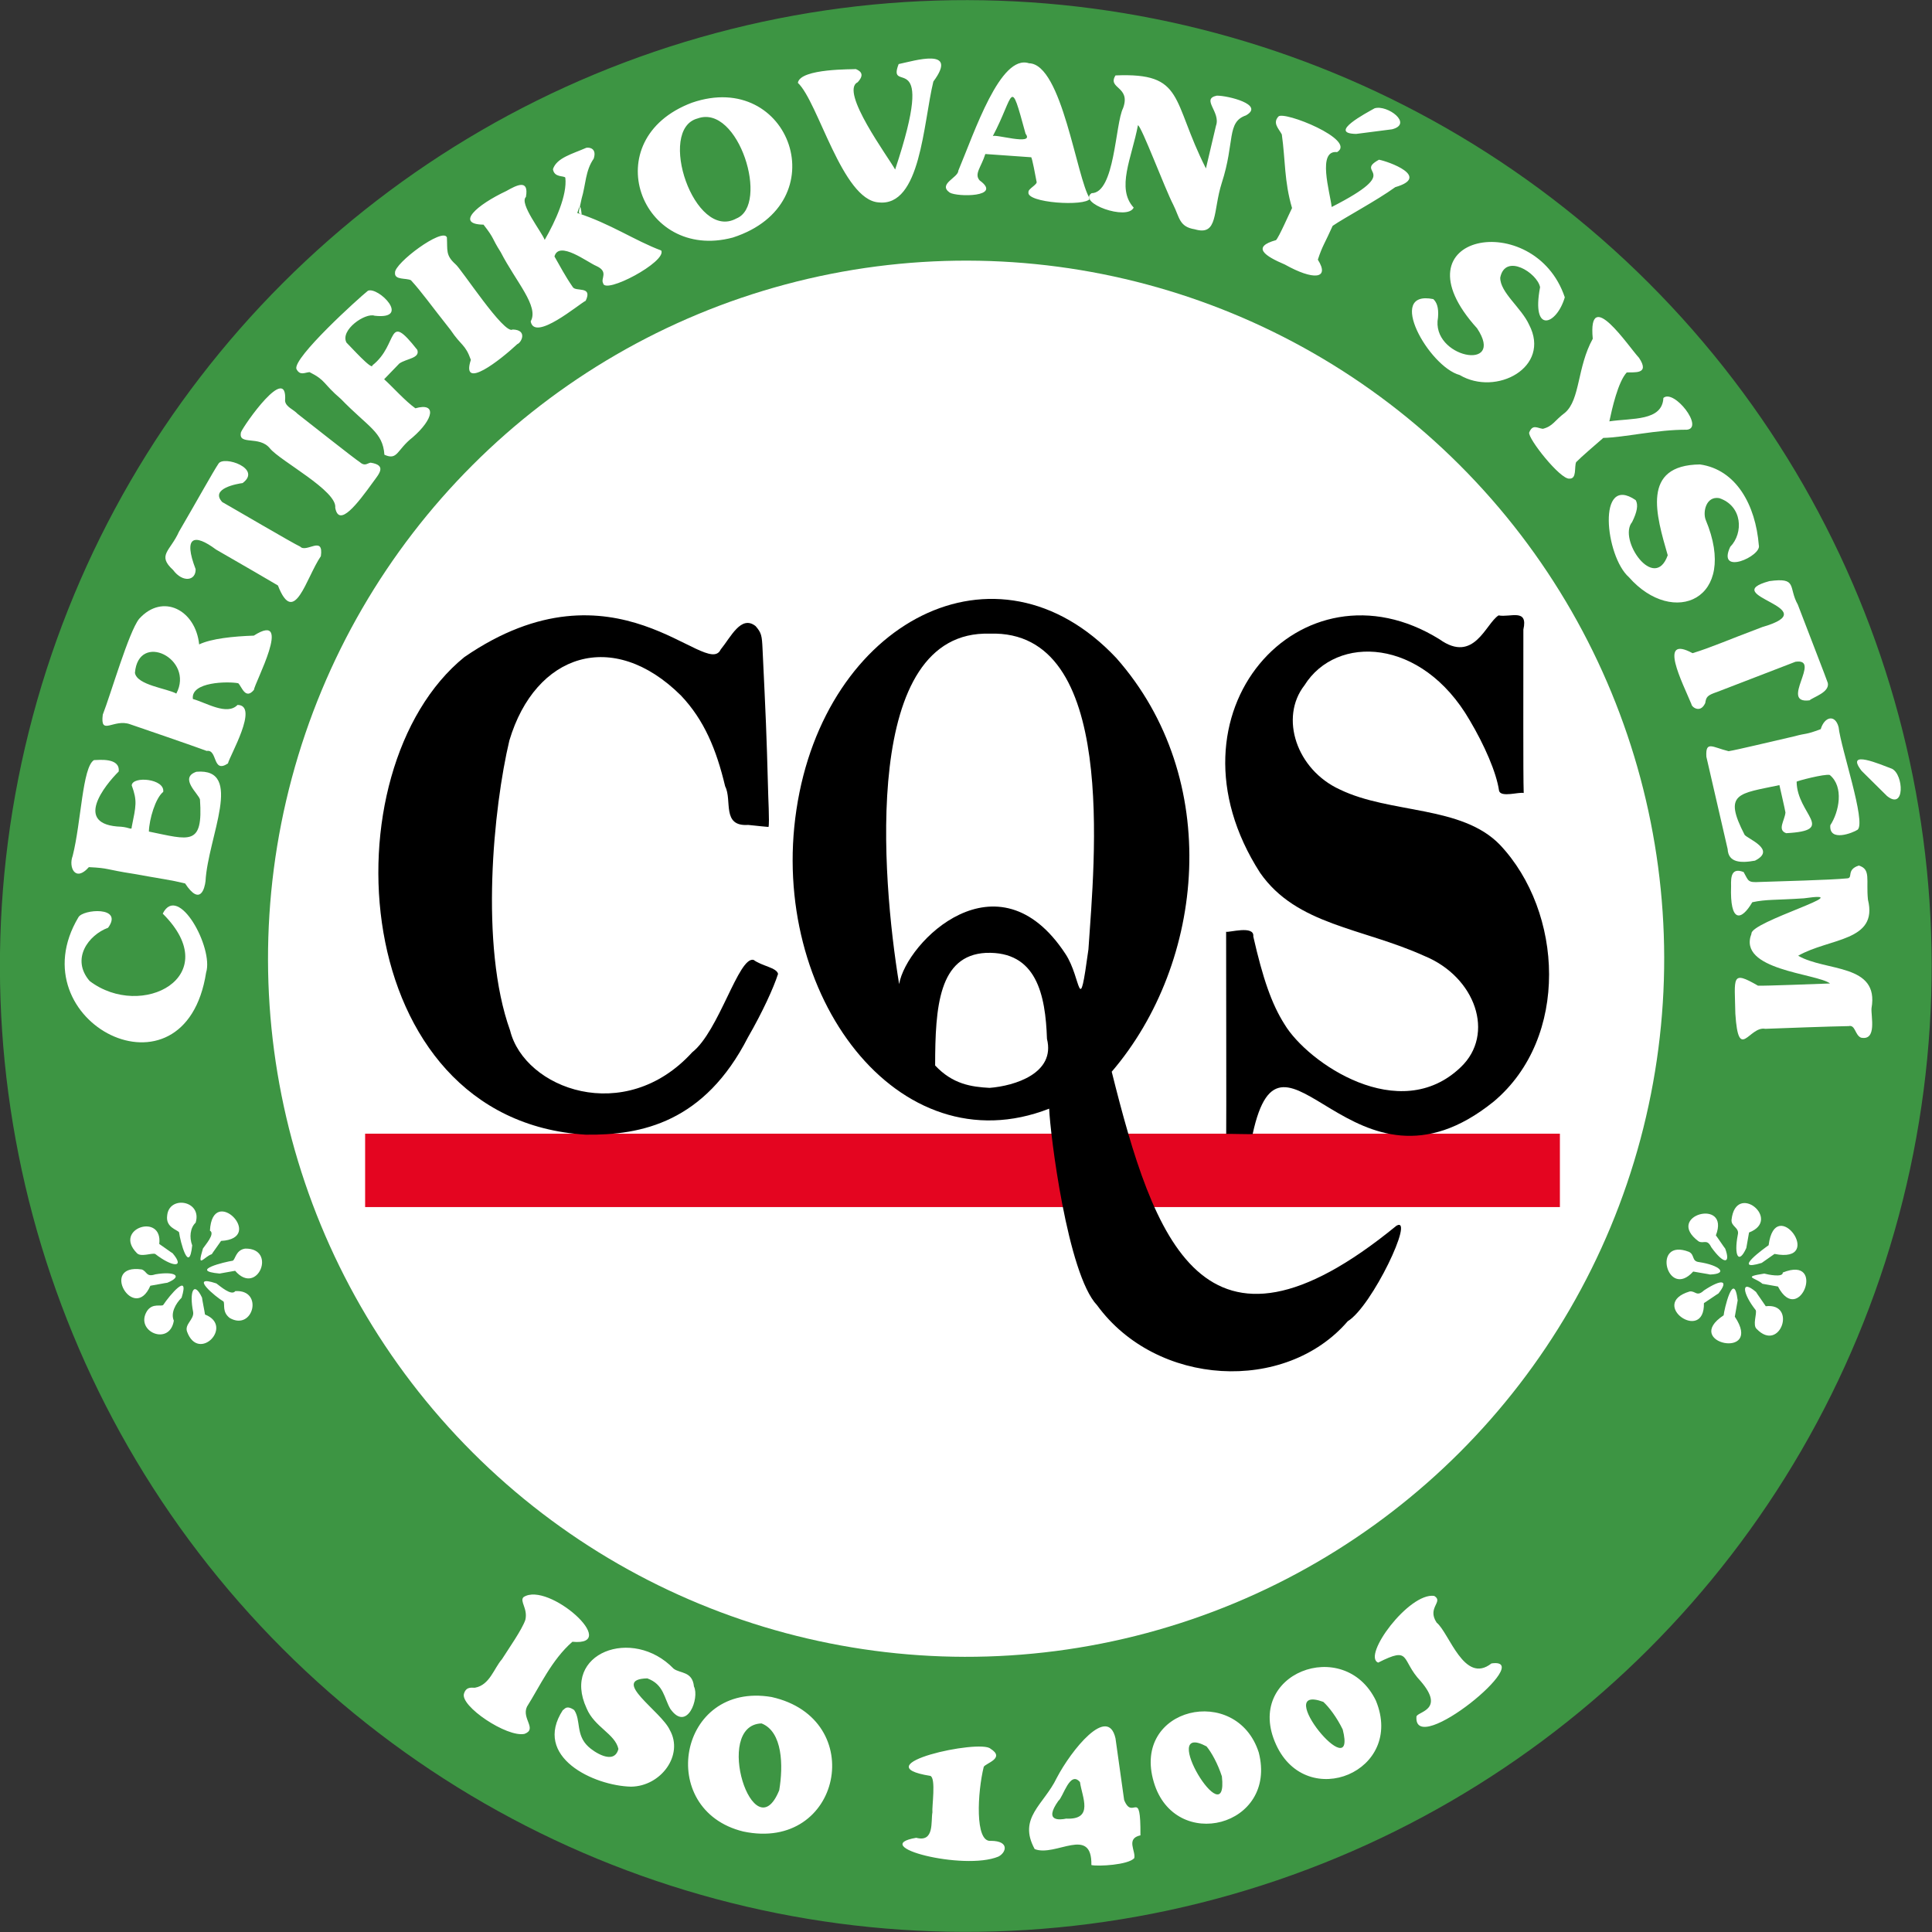
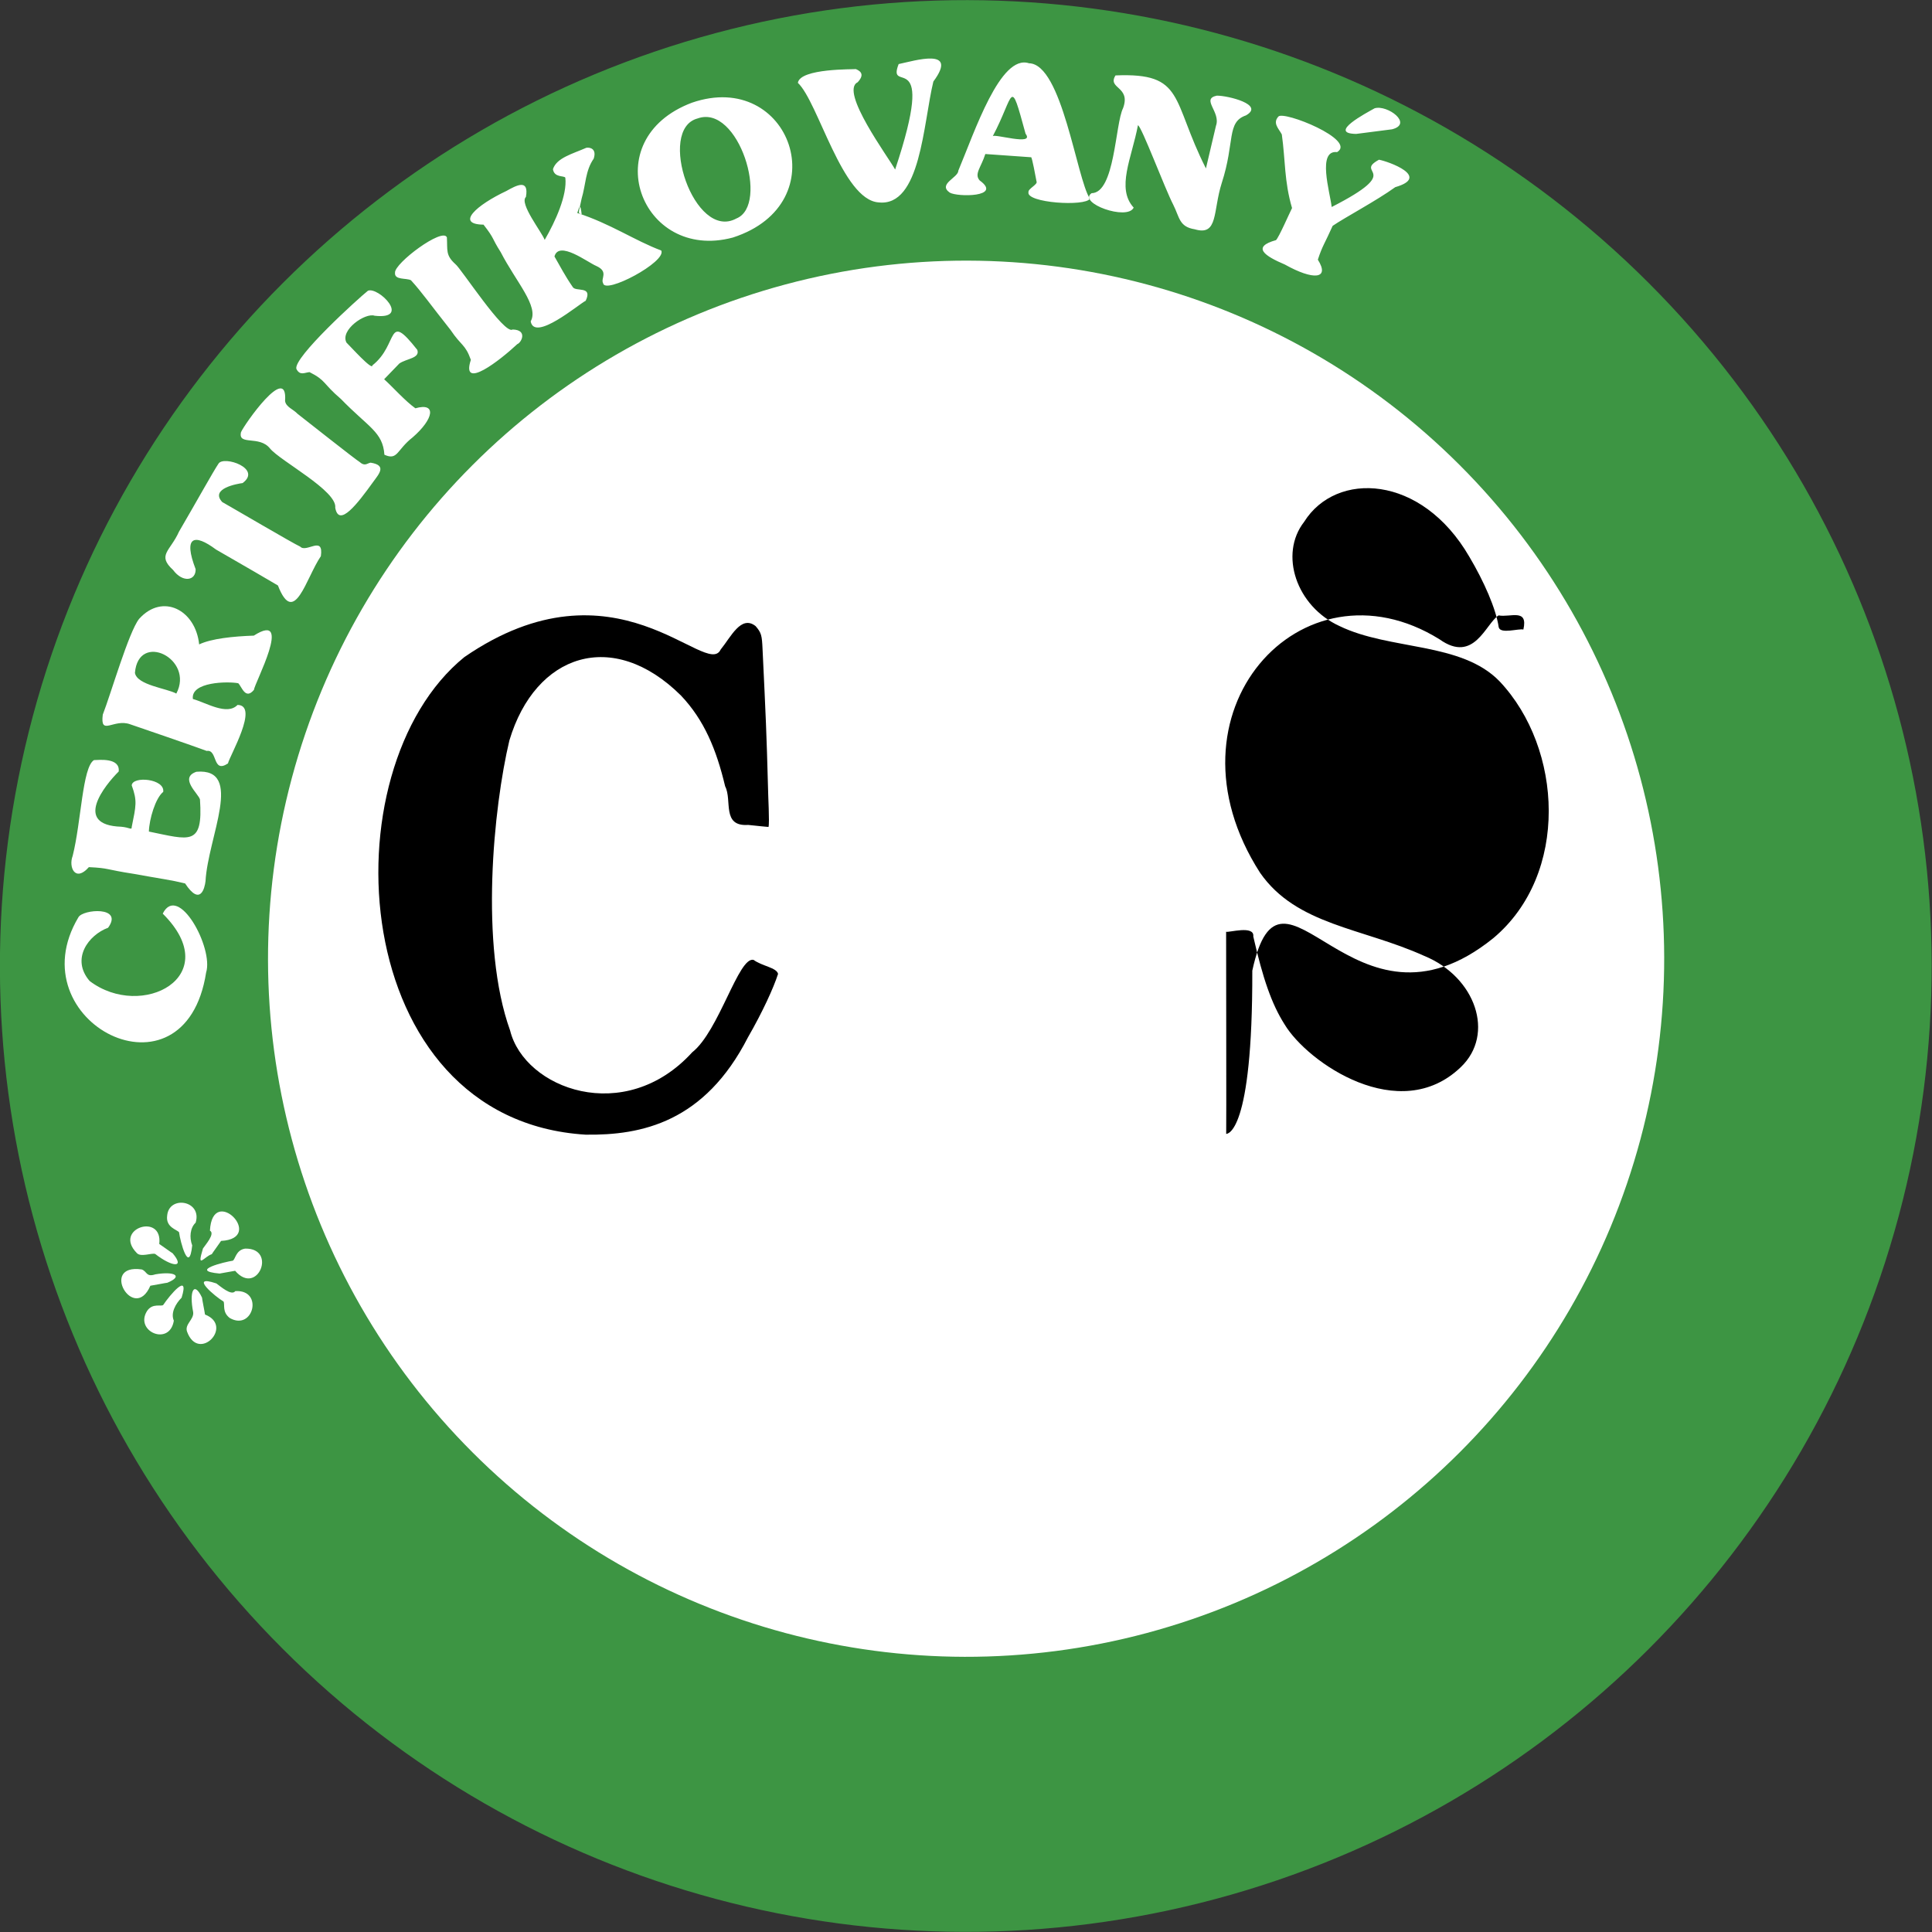
<svg xmlns="http://www.w3.org/2000/svg" version="1.1" id="Layer_1" x="0px" y="0px" viewBox="0 0 512.04 512.04" style="enable-background:new 0 0 512.04 512.04;" xml:space="preserve">
  <rect x="0" y="0" width="512.04" height="512.04" fill="#333333" stroke="none" />
  <style type="text/css">
	.st0{fill-rule:evenodd;clip-rule:evenodd;fill:#3D9543;}
	.st1{fill:#FFFFFF;}
	.st2{fill-rule:evenodd;clip-rule:evenodd;fill:#FFFFFF;}
	.st3{fill-rule:evenodd;clip-rule:evenodd;fill:#E40520;}
	.st4{fill-rule:evenodd;clip-rule:evenodd;}
</style>
  <ellipse transform="matrix(0.707 -0.707 0.707 0.707 -106.047 256.019)" class="st0" cx="256.02" cy="256.02" rx="256.02" ry="256.02" />
-   <path class="st1" d="M133.03,439.75c-2.12,2.41-3.22,6.79-7.07,7.53c-0.52,0.16-2.31-0.57-2.98,1.55  c-1.16,3.29,11.39,11.71,16.04,10.7c3.45-1.3-0.83-4.04,0.64-7.2c3.38-5.35,6.55-12.43,12.04-17.21  c13.04,1.25-6.36-16.1-12.93-11.85c-1.14,1.08,1.18,3.05,0.46,6.05C138.35,431.91,134.75,437.03,133.03,439.75z M155.47,452.76  c-6.81-14.69,12.21-21.78,23.06-10.51c1.69,1.31,4.98,0.62,5.39,4.72c1.53,3.04-1.81,12.21-6.26,5.94c-1.67-2.84-1.7-6.49-6.11-8.09  c-9.97,0.24,3.72,8.74,5.97,13.69c3.75,6.62-2.34,14.93-10.28,15.01c-9.84-0.23-26.2-7.86-18.05-20.32  c0.33,0.05,0.75-1.52,2.98,0.01c1.84,2.68,0.36,6.54,3.74,9.69c1.28,1.25,6.85,5.12,7.99,0.62  C163,459.5,157.55,457.76,155.47,452.76z M196.97,485.4c26.01,5.54,33.32-29.9,7.51-35.64C179.72,445.57,173.69,479.68,196.97,485.4  z M206.52,474.47c-6.73,16.6-17.67-17.29-4.69-17.71C207.45,458.95,207.61,468,206.52,474.47z M247.12,480.32  c-0.45,2.36,0.6,8.05-4.29,6.75c-13.08,2.23,12.61,8.79,21.76,4.99c2.08-1.03,3.07-4.16-1.98-4.18c-4.33,0.48-3.52-13-1.89-19.61  c0.48-0.96,5.82-2.28,1.8-4.8c-2.73-2.61-34.33,4.27-15.94,7.2C248.11,471.28,246.95,478.88,247.12,480.32z M282.57,481.99  c-1.52,0.32-6.09,0.95-2.06-4.72c1.26-0.91,3.02-8.14,5.72-4.96C286.76,476.22,290.02,482.35,282.57,481.99z M295.64,460.71  c-2.02-8.94-11.7,3.09-15.58,10.51c-3.4,7.1-10.37,10.54-5.84,18.84c5.49,2.19,15.23-6.33,15.03,4.24c1.84,0.4,9.77-0.04,11.36-1.83  c0.47-1.84-2.31-5.19,1.64-6.05c0.09-13.03-2.02-3.66-4.32-9.37C297.8,476.11,295.65,460.82,295.64,460.71z M305.8,472.34  c5.58,18.77,32.86,11.79,27.81-7.88C327.73,446.13,299.84,452.42,305.8,472.34z M323.84,470.8c1.81,16.33-17.3-15-4.07-7.95  C321.06,464.39,322.76,467.44,323.84,470.8z M338.21,462.4c8.14,17.81,34.18,7.1,26.45-11.67  C356.29,433.39,329.53,443.5,338.21,462.4z M355.86,458.36c4.06,15.92-19.22-12.45-5.14-7.31  C352.22,452.41,354.32,455.19,355.86,458.36z M376.51,445.55c-5.37-5.67-2.39-9.38-11.25-4.91c-4.33-1.72,8.13-18.6,14.84-17.68  c2.61,1.55-2,3.07,0.65,7.08c3.36,2.73,7.3,16.51,14.53,10.82c12.24-1.76-20.62,25.21-19.88,14.14  C375.43,453.62,383.24,453.36,376.51,445.55z" />
  <g>
    <ellipse transform="matrix(0.707 -0.707 0.707 0.707 -104.656 255.513)" class="st2" cx="256.1" cy="254.09" rx="185.04" ry="185.04" />
    <path class="st2" d="M43.13,242.14c4.11-8.21,13.53,9.15,11.5,15.6C49,293.77,4.25,270.79,20.78,243.11   c1.17-2.16,12.04-3.01,7.87,2.77c-5.22,1.92-9.92,8.27-4.9,14.11C37.52,270.47,59.88,258.79,43.13,242.14z M39.46,220.39   c10.84,2.21,14.4,3.95,13.54-8.5c-0.35-1.49-5.65-5.75-0.94-7.35c12.72-1.07,3.04,17.33,2.41,29c-0.21,1.83-1.38,6.73-5.41,0.6   c-3.89-0.96-5.94-1.14-13.6-2.54c-7.79-1.2-6.34-1.51-11.91-1.78c-3.58,4.09-5.45,0.02-4.29-2.98c2.27-8.99,2.57-23.54,5.65-25.39   c1.27-0.02,6.97-0.72,6.55,3.02c-3.64,3.61-12.22,14.21,0.66,14.64c2.29,0.2,2.81,0.99,2.79,0.06c1.13-5.62,1.52-6.85,0-11.03   c0.22-2.54,8.84-1.77,8.35,1.73C41.19,211.51,39.54,217.17,39.46,220.39z M51.12,185.26c-0.64-4.6,9.32-4.7,12.02-4.18   c0.92,0.84,1.89,4.53,4.18,1.73c-0.02-1.45,10.62-21.15-0.05-14.35c-5.46,0.19-11.25,0.78-14.49,2.33   c-0.93-9.11-9.66-13.71-15.91-6.77c-2.74,3.44-7.49,19.9-9.63,25.38c-0.74,5.83,2.88,0.96,7.26,2.56   c2.87,0.98,16.89,5.78,20.28,7.06c2.96-0.49,1.45,6.11,5.64,3.31c0.38-1.89,8.36-15.45,2.53-15.5   C60.16,189.74,54.59,186.2,51.12,185.26z M46.73,183.82c-2.51-1.39-10.43-2.23-10.97-5.49C36.69,167.24,51.6,174.6,46.73,183.82z    M58.9,133.06c2.12,1.18,18.96,11.07,20.66,11.81c1.63,1.76,6.28-3.12,5.48,2.53c-3.95,5.8-7.03,18.97-11.38,7.77   c-2.37-1.41-8.76-5.13-16.4-9.52c-5.82-4.35-8.75-3.5-5.41,5.2c0.08,3.1-3.43,3.65-5.98,0.21c-4.34-3.97-0.74-4.98,1.56-10.14   c5.01-8.59,9.04-15.9,10.49-18.05c1.38-2.18,11.62,1.28,6.38,5.16C62.98,128.2,55.56,129.45,58.9,133.06z M78.84,109.66   c-1.11-1.21-3.03-1.75-3.29-3.37c0.78-10.36-10.94,6.42-11.68,8.26c-0.83,3.65,4.87,0.75,7.7,4.32   c2.72,3.31,17.86,11.23,17.28,15.7c0.97,5.34,5.85-1,10.05-6.84c1.59-2.18,3.67-4.43-0.69-5.11c-0.97,0.19-1.51,1.07-2.95-0.22   C94.44,121.97,79.96,110.52,78.84,109.66z M101.81,100.51c2.4,2.18,5.57,5.77,8.28,7.7c5.71-1.63,4.87,2.85-0.72,7.7   c-4.27,3.32-3.93,6.21-7.49,4.61c-0.42-6.07-4.23-7.25-11.52-14.77c-4.98-4.27-3.85-4.85-8.33-7.13c-1.34,0.14-2.54,1-3.48-0.85   c-0.85-3.04,16.56-18.81,18.97-20.72c2.79-1.13,11.57,7.74,1.77,6.63c-2.43-0.88-9.21,3.75-7.47,7.11c0.9,0.85,6.93,7.58,6.88,6.04   c7.09-5.56,3.62-14.61,11.9-4.1c0.76,2.24-2.8,2.27-4.75,3.6C105.87,96.31,101.99,100.32,101.81,100.51z M120.67,69.98   c-2.61-2.36-2.04-3.64-2.23-7.06c-1.07-2.76-13.97,6.87-13.75,9.36c-0.21,2.03,3.06,1.33,4.24,2.01   c2.88,3.15,5.03,6.28,10.48,13.16c2.89,4.31,3.89,3.73,5.38,7.92c-2.74,8.34,7.82,0.04,12.3-4.16c1.14-0.42,2.78-3.79-1.22-3.88   C133.66,88.88,122.11,71.01,120.67,69.98z M146.95,67.97c1.55,2.69,2.77,5.08,4.81,8.05c0.72,1.45,5.41-0.43,3.47,3.69   c-1.75,0.84-13.6,10.97-14.58,5.46c2.27-3.97-3.88-10.45-7.94-18.33c-2.58-4.07-1.5-3.37-4.56-7.3c-7.56-0.1-1.84-5.21,6.07-8.93   c2.66-1.5,6.03-3.31,5.17,1.59c-1.85,1.7,4.21,9.3,4.97,11.38c2.86-4.94,6.01-11.87,5.47-16.49c-0.35-0.6-2.94,0.05-3.28-2.25   c0.97-3.02,5.16-4.05,8.84-5.67c0.92-0.17,2.83,0.21,1.96,2.88c-2.23,3.19-2.09,6.88-3.2,10.58c-0.77,3.93-1.15,3.82,0.01,4.17   c-0.33-3.03-0.61-2.12-1.16-0.35c8.72,2.79,15.3,7.35,22.25,9.94c1.54,2.96-15.08,11.79-15.41,8.64c-0.71-1.21,1.57-3.02-1.8-4.54   C155.76,69.55,148.12,63.63,146.95,67.97z M183.38,27.22c-25.74,9.7-13.58,42.25,10.83,35.74   C222.15,53.95,209.46,18.23,183.38,27.22z M184.9,31.39c10.84-3.92,19.14,22.95,10.26,26.52C184.01,63.99,174.01,34.22,184.9,31.39   z M237.24,44.93c11.33-33.94-2.39-19.39,0.93-27.95c4.12-0.85,16.03-4.58,9.2,4.63c-2.69,11.02-3.34,33.3-14.53,32.03   c-9.62-0.68-16.01-26.68-21.38-31.68c0.59-3.91,14.96-3.54,15.37-3.65c1.45,0.61,2.27,1.56,0.47,3.5   C222.45,24.15,235.5,41.75,237.24,44.93z M261.14,40.82c-1.09,3.51-3.04,5.28-1.49,7.01c6.16,4.45-5.98,4.42-7.95,3.21   c-3.23-2.27,2.29-3.96,2.29-5.82c4.31-10.26,11.13-30.97,18.73-28.45c8.76,0.16,12.61,30.52,16.13,35.88   c-1.07,2.14-17.02,1.15-16.27-1.75c-0.15-0.87,2.56-2.05,2.13-2.81c-0.29-1.64-1.15-6.09-1.4-6.41   C272.4,41.62,261.28,40.83,261.14,40.82z M263.09,36.14c0.13-0.87,11.28,2.68,8.72-0.69C267.55,19.86,268.96,25.07,263.09,36.14z    M319.61,44.64c-9.23-18.2-5.5-25.43-23.97-24.65c-2.23,3.58,4.15,2.84,2.01,8.67c-2.11,4.18-2.14,22.49-8.35,22.54   c-3.74,2.6,9.5,7.37,11.16,3.82c-4.7-5.13-0.5-13.16,1.13-21.83c0.94,0.22,7.11,16.73,9.36,21.07c1.7,3.37,1.54,5.85,5.71,6.51   c6.27,1.85,4.76-4.81,7.15-12.3c3.54-10.91,1.22-16.1,6.41-17.89c5.03-2.83-4.75-5.25-7.73-5.23c-4.28,0.89,1.13,4.32-0.22,7.99   C322.29,33.29,319.63,44.5,319.61,44.64z M352.94,54.86c19.66-10.03,5.63-8.75,12.53-12.53c2.52,0.46,13.85,4.52,4.32,7.27   c-5.03,3.63-13.37,8.04-16.6,10.26c-2.02,4.55-2.73,5.28-3.92,8.96c3.3,5.23-1.26,5.48-8.72,1.3c-5.36-2.27-8.91-4.66-2.37-6.48   c0.8-0.81,3.42-6.84,4.25-8.5c-2.09-7.09-1.75-12.73-2.71-19.51c-0.79-1.52-2.5-2.97-0.92-4.73c1.33-1.64,20.87,6.17,15.58,9.41   C349.05,39.7,352.46,50.85,352.94,54.86z M368.93,34.27c5.68-1.44-1.23-6.59-4.61-5.57c-2.22,1.25-12.54,6.67-4.9,6.79   C359.37,35.51,368.78,34.28,368.93,34.27z" />
-     <path class="st2" d="M379.87,79.27c0.79,0.74,1.49,2.02,1.25,4.87c-2.01,10.67,18.06,14.52,10.36,2.88   c-22.81-25.18,15.29-31.99,23.24-8.22c-2.16,7.36-8.94,9.87-6.55-2.69c-0.77-3.82-9.24-9.12-10.56-2.53   c-0.05,3.94,5.62,8,7.65,12.48c5.89,11.29-8.74,19.06-18.4,13.33C378.71,97.21,367.15,76.72,379.87,79.27z M426.53,111.67   c0.7-3.31,2.3-10.49,4.61-12.96c1.88-0.12,6.27,0.63,3.24-3.89c-2.67-2.83-13.6-19.35-12.25-5.04c-4.16,7.54-3.31,16.09-7.33,19.58   c-2.9,2.17-3.17,3.58-5.89,4.29c-1.49-0.17-2.69-1.31-3.62,0.96c-0.5,1.46,8.26,12.54,10.65,12.24c2.04,0.11,1.23-3.1,1.79-4.37   c1.52-1.55,4.93-4.44,7.19-6.42c5.56-0.11,14.19-2.22,22.15-2.17c4.69-0.46-3.43-10.9-6.22-8.42   C440.55,111.66,432.56,110.77,426.53,111.67z M433.51,132.55c0.73,1.26,0.37,3.15-0.95,5.81c-3.82,4.61,5.92,18.68,9.44,8.8   c-3.05-10.6-7.11-23.89,8.54-24.07c9.63,1.36,14.74,10.78,15.6,21.39c0.87,2.89-11.22,8.26-7.58,0.45   c3.57-3.65,3.26-10.85-2.91-12.91c-3.53-0.59-4.39,3.72-3.59,5.75c8.86,21.18-8.6,28.57-20.35,15.2   C425.43,147.45,423.17,125.47,433.51,132.55z M475.85,175.39c7.12-1.05-4.41,11.26,3.74,10.22c1.01-0.89,5.33-2.11,4.84-4.59   c-0.36-1.14-4.96-12.92-7.95-20.77c-2.61-4.64,0.05-7.27-7.53-6.24c-14.22,3.88,15.63,7.1-1.81,12.15   c-10,3.77-13.64,5.44-18.56,6.95c-9.33-5.04-2.66,7.81-0.28,13.56c-0.07,0.56,2.29,2.61,3.64-0.34c0.26-1.61,0.48-2.04,3.17-2.95   C456.95,182.67,474.12,176.05,475.85,175.39z M471.6,208.08c-10.86,2.31-14.98,2.01-9.22,13.18c0.86,1.1,8.53,3.93,2.74,6.84   c-3.9,0.71-7.06,0.48-7.24-3.06c-0.78-3.39-5.42-23.5-5.64-24.48c-0.25-4.36,1.59-2.52,5.9-1.47c2.4-0.4,10.12-2.27,17.44-3.95   c3.45-0.95,2.66-0.28,6.97-1.89c0.98-3.33,3.83-4.03,4.74-0.52c0.6,5.61,7.33,25.12,5.05,27.16c-1.23,0.84-7.64,3.38-7.25-1.18   c2.32-3.54,3.67-10.18-0.15-13.32c-1.36-0.34-8.78,1.61-8.78,1.79c0.12,8.73,10.76,12.92-2.76,13.64c-2.45-0.85-0.4-3.35-0.2-5.48   C473.12,214.67,471.67,208.46,471.6,208.08z M500.11,210.96c4.81,3.9,4.43-5.66,1.33-7.21c-2.94-1.09-12.65-5.34-8.04,0.57   C494.03,204.94,499.99,210.84,500.11,210.96z M476.57,253.3c7.29,4.24,21.55,2,19.44,13.9c-0.19,2.04,1.53,8.7-2.79,7.81   c-1.61-0.67-1.49-3.5-3.27-3.06c-4.65,0.07-18.68,0.58-22.09,0.72c-4.3-0.82-7.09,9.03-7.94-4.01c-0.17-9.65-1.19-11.59,5.99-7.43   c1.38,0.11,16.45-0.49,19.11-0.58c-3.59-2.7-24.64-3.51-20.83-13.18c-0.39-3.16,29.26-11.59,13.92-9.39   c-7.81,0.52-9.87,0.23-13.7,1.04c-2.92,5-5.97,5.54-5.62-4.3c-0.08-2.51,0.13-4.94,3.32-3.7c1.35,2.37,1,2.83,4.34,2.63   c4.93-0.18,18.61-0.51,23.04-0.95c1.77-0.03-0.3-2.28,3.14-3.4c3.29,0.97,1.9,3.78,2.43,9.04   C497.82,249.55,484.9,248.55,476.57,253.3z" />
-     <rect x="96.77" y="300.46" class="st3" width="316.65" height="19.45" />
    <path class="st4" d="M155.2,300.72c-63.31-3.9-68.87-96.77-32.12-126.58c40.02-27.51,64.19,5.94,67.91-1.98   c2.71-3.32,5.42-9.25,9.26-6.23c1.55,1.78,1.69,2.49,1.85,6.11c0.87,18.12,1.06,22.28,1.44,36.45c0.02,2.4,0.45,9.47,0.14,10.68   c-0.58-0.05-2.44-0.22-5.38-0.54c-7.12,0.49-4.19-6.55-6.11-10.22c-2.32-9.74-5.53-17.55-11.71-24.07   c-18.04-17.91-38.6-11.12-45.48,11.91c-4.2,17.68-7.93,54.3,0.19,76.85c3.82,15.48,30.37,25.43,48.26,5.8   c7.13-5.6,12.29-25.48,16.27-24.5c2.3,1.68,6.11,2.03,6.49,3.71c-1.17,3.66-4.09,10.07-7.98,16.82   C186.73,297.41,170.07,300.93,155.2,300.72z" />
-     <path class="st4" d="M324.98,300.52c0.06,0.02-0.02-49.92-0.02-53.58c0.6,0.3,7.57-1.82,7.2,1.25c2.54,11.15,4.86,17.91,8.31,23.33   c6.1,10.13,30.45,26.92,46.69,11.3c9.17-8.74,3.91-23.93-9.7-29.48c-16.45-7.45-33.82-8.12-43.49-22.01   c-27.3-42.44,11.05-84.55,47.54-61.9c9.19,6.56,12.22-4.17,15.66-6.33c3.08,0.6,7.89-1.97,6.57,3.75   c0.02,15.82-0.09,38.03,0.09,43.32c-1.27-0.33-6.05,1.26-6.53-0.59c-0.71-4.89-3.89-12.13-7.79-18.7   c-12.71-21.93-35.33-22.76-43.78-9.26c-6.69,8.57-2.1,22.39,9.39,27.63c13.39,6.48,32.29,4.14,42.43,14.67   c16.73,17.74,18.5,51.08-1.65,68.01c-37.4,30.26-56.04-27.71-63.91,8.64C332,300.65,325.25,300.47,324.98,300.52z" />
-     <path class="st4" d="M262.33,167.94c34.04-1.17,27.68,60.56,26.14,83.67c-2.61,18.98-1.79,7.68-6.09,1.21   c-17.92-27.32-42.18-3.21-44.08,8C233.62,232.37,228.27,166.9,262.33,167.94z M262.27,288.32c6.64-0.52,17.51-3.85,15.21-12.99   c-0.39-11.7-2.77-23.29-16.18-22.79c-12.47,0.66-13.45,14.25-13.46,29.84C252.51,287.38,257.5,288.06,262.27,288.32z    M278.06,293.83c0.24,6.51,4.85,43.87,12.7,52.1c15.76,21.61,49.92,23.44,66.44,4.23c6.44-3.92,17.86-28.08,12.91-25.31   c-51.33,42.01-64.41,3.4-75.47-40.81c24.79-28.95,29.52-77.62,1.21-109.65c-31.75-33.74-77.32-9.59-84.77,40.19   C203.71,263.42,237.98,309.51,278.06,293.83z" />
+     <path class="st4" d="M324.98,300.52c0.06,0.02-0.02-49.92-0.02-53.58c0.6,0.3,7.57-1.82,7.2,1.25c2.54,11.15,4.86,17.91,8.31,23.33   c6.1,10.13,30.45,26.92,46.69,11.3c9.17-8.74,3.91-23.93-9.7-29.48c-16.45-7.45-33.82-8.12-43.49-22.01   c-27.3-42.44,11.05-84.55,47.54-61.9c9.19,6.56,12.22-4.17,15.66-6.33c3.08,0.6,7.89-1.97,6.57,3.75   c-1.27-0.33-6.05,1.26-6.53-0.59c-0.71-4.89-3.89-12.13-7.79-18.7   c-12.71-21.93-35.33-22.76-43.78-9.26c-6.69,8.57-2.1,22.39,9.39,27.63c13.39,6.48,32.29,4.14,42.43,14.67   c16.73,17.74,18.5,51.08-1.65,68.01c-37.4,30.26-56.04-27.71-63.91,8.64C332,300.65,325.25,300.47,324.98,300.52z" />
    <path class="st2" d="M44.34,339.97c-0.15-0.02-4.02,0.74-4.49,0.79c-4.34,10.02-13.6-5.92-2.31-4.32c1.48,0.49,1.12,2.13,3.64,1.3   C46.26,336.86,48.65,338.2,44.34,339.97z M48.13,343.93c2.19-7.03-3.16-0.65-4.87,1.92c-0.5,0.52-2.87-0.6-4.31,1.64   c-3.34,5.39,6.02,9.4,7.12,2.53C45.19,347.99,46.51,345.55,48.13,343.93z M53.54,343.9c-0.03,0.15,0.75,4.02,0.79,4.49   c7.77,3.02-1.7,12.87-4.75,4.55c-0.71-1.98,1.85-3.2,1.62-5.16C50.1,342.27,51.39,339.37,53.54,343.9z M57.34,340.15   c-7.52-2.52-0.18,3.6,1.9,4.79c0.42,0.79-0.43,2.79,1.66,4.38c6.25,3.55,9.04-7.62,1.45-7.13   C61.35,343.57,58.29,340.81,57.34,340.15z M58.2,337.53c-8.38-0.76,1.54-3.12,3.47-3.4c0.72-0.28,0.78-2.84,3.31-3.21   c8.56-0.15,3.25,12.76-2.66,5.88C62.34,336.79,58.59,337.46,58.2,337.53z M56.13,332.4c0.03-0.14,2.24-3.14,2.46-3.52   c12.01-0.65-2.29-15.31-2.95-2.72c1.48,0.81-1.33,3.9-1.85,4.73C52.05,336.6,54.1,333.01,56.13,332.4z M50.94,330.07   c-0.82,7.9-3.2-1.13-3.48-3.47c-0.53-0.73-3.56-1.29-3.16-4.38c0.44-5.53,9.37-4.08,7.55,1.83   C50.38,325.43,50.14,327.96,50.94,330.07z M45.75,332.15c-0.16-0.04-3.14-2.23-3.54-2.46c0.99-8.38-12.27-4.09-5.99,2.36   c1.03,1.26,4.01-0.07,4.92,0.29C45.49,335.74,49.21,336.25,45.75,332.15z" />
-     <path class="st2" d="M453.24,337.79c-0.13-0.07-4.03-0.68-4.49-0.79c-6.91,7.67-11.15-9.1-1.11-5.22c1.6,0.82,0.62,2.5,2.71,2.72   C455.76,335.31,458.2,337.59,453.24,337.79z M455.44,342.81c-0.15,0.04-3.44,2.33-3.85,2.56c0.25,10.81-14.85,0.22-3.78-3.09   c1.56-0.23,1.84,1.54,3.81-0.29C456.51,338.77,458.2,339.37,455.44,342.81z M460.54,344.63c-1.05-8.35-3.62,2.58-3.72,3.97   c-11.25,7.4,10.71,11.97,2.96,0.36C459.91,348.17,460.47,345,460.54,344.63z M465.4,342.41c0.04,0.15,2.34,3.37,2.58,3.78   c8.37-0.98,3.83,12.46-2.37,6.06c-1.22-1,0.09-4.12-0.29-5.02C461.84,342.84,461.22,338.84,465.4,342.41z M467.1,340.24   c0.04-0.01,3.73,0.67,4.12,0.73c5.68,10.86,12.96-8.42,1.27-3.71c0.11,1.38-3.9,0.55-4.91,0.28   C461.61,338.47,465.21,338.57,467.1,340.24z M466.91,334.71c-8.27,2.53,0.93-4.06,1.83-4.68c1.77-13.88,15.3,5.01,1.56,2.3   C469.69,332.77,467.2,334.51,466.91,334.71z M462.83,330.75c-0.01-0.04,0.67-3.71,0.72-4.1c8.88-3.39-3.52-13.61-4.64-3.35   c-0.13,1.83,2.15,2.03,1.66,3.96C459.48,332.89,460.85,335.2,462.83,330.75z M457.24,330.93c-0.13-0.09-2.19-3.18-2.48-3.52   c3.92-10.07-13.81-5.28-4.59,1.58c1.31,0.76,2.23-0.79,3.37,1.56C456.91,335.25,458.72,334.96,457.24,330.93z" />
  </g>
</svg>